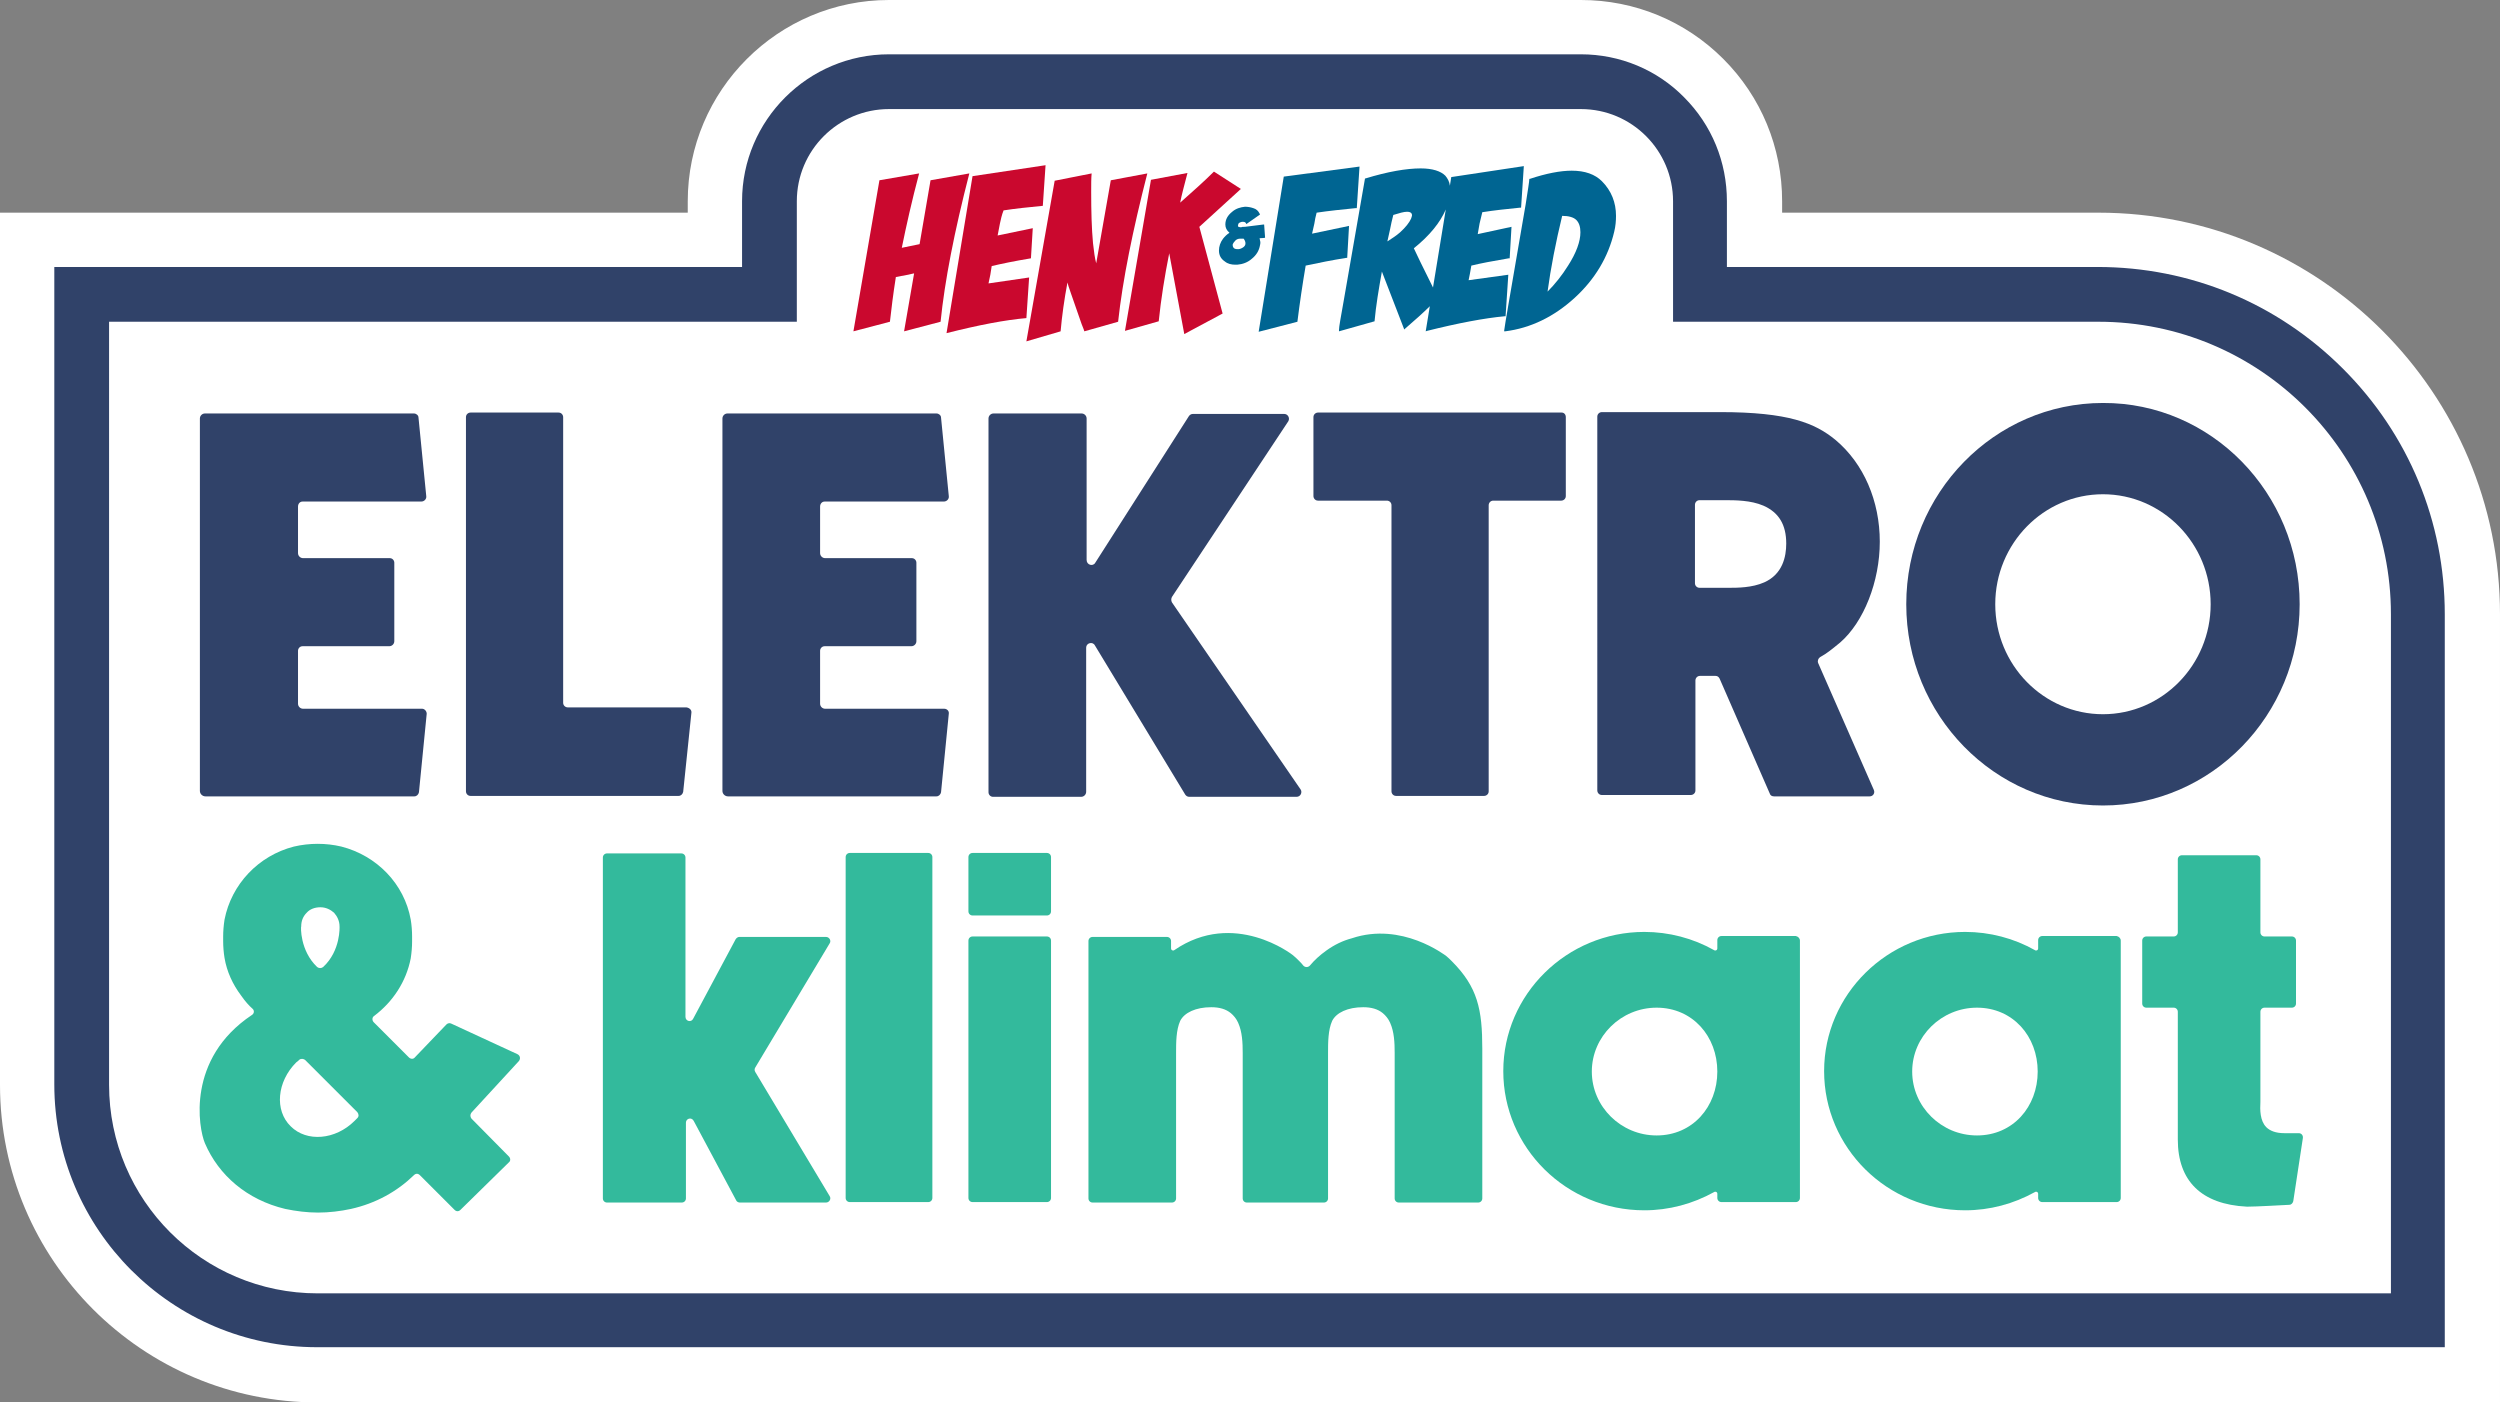
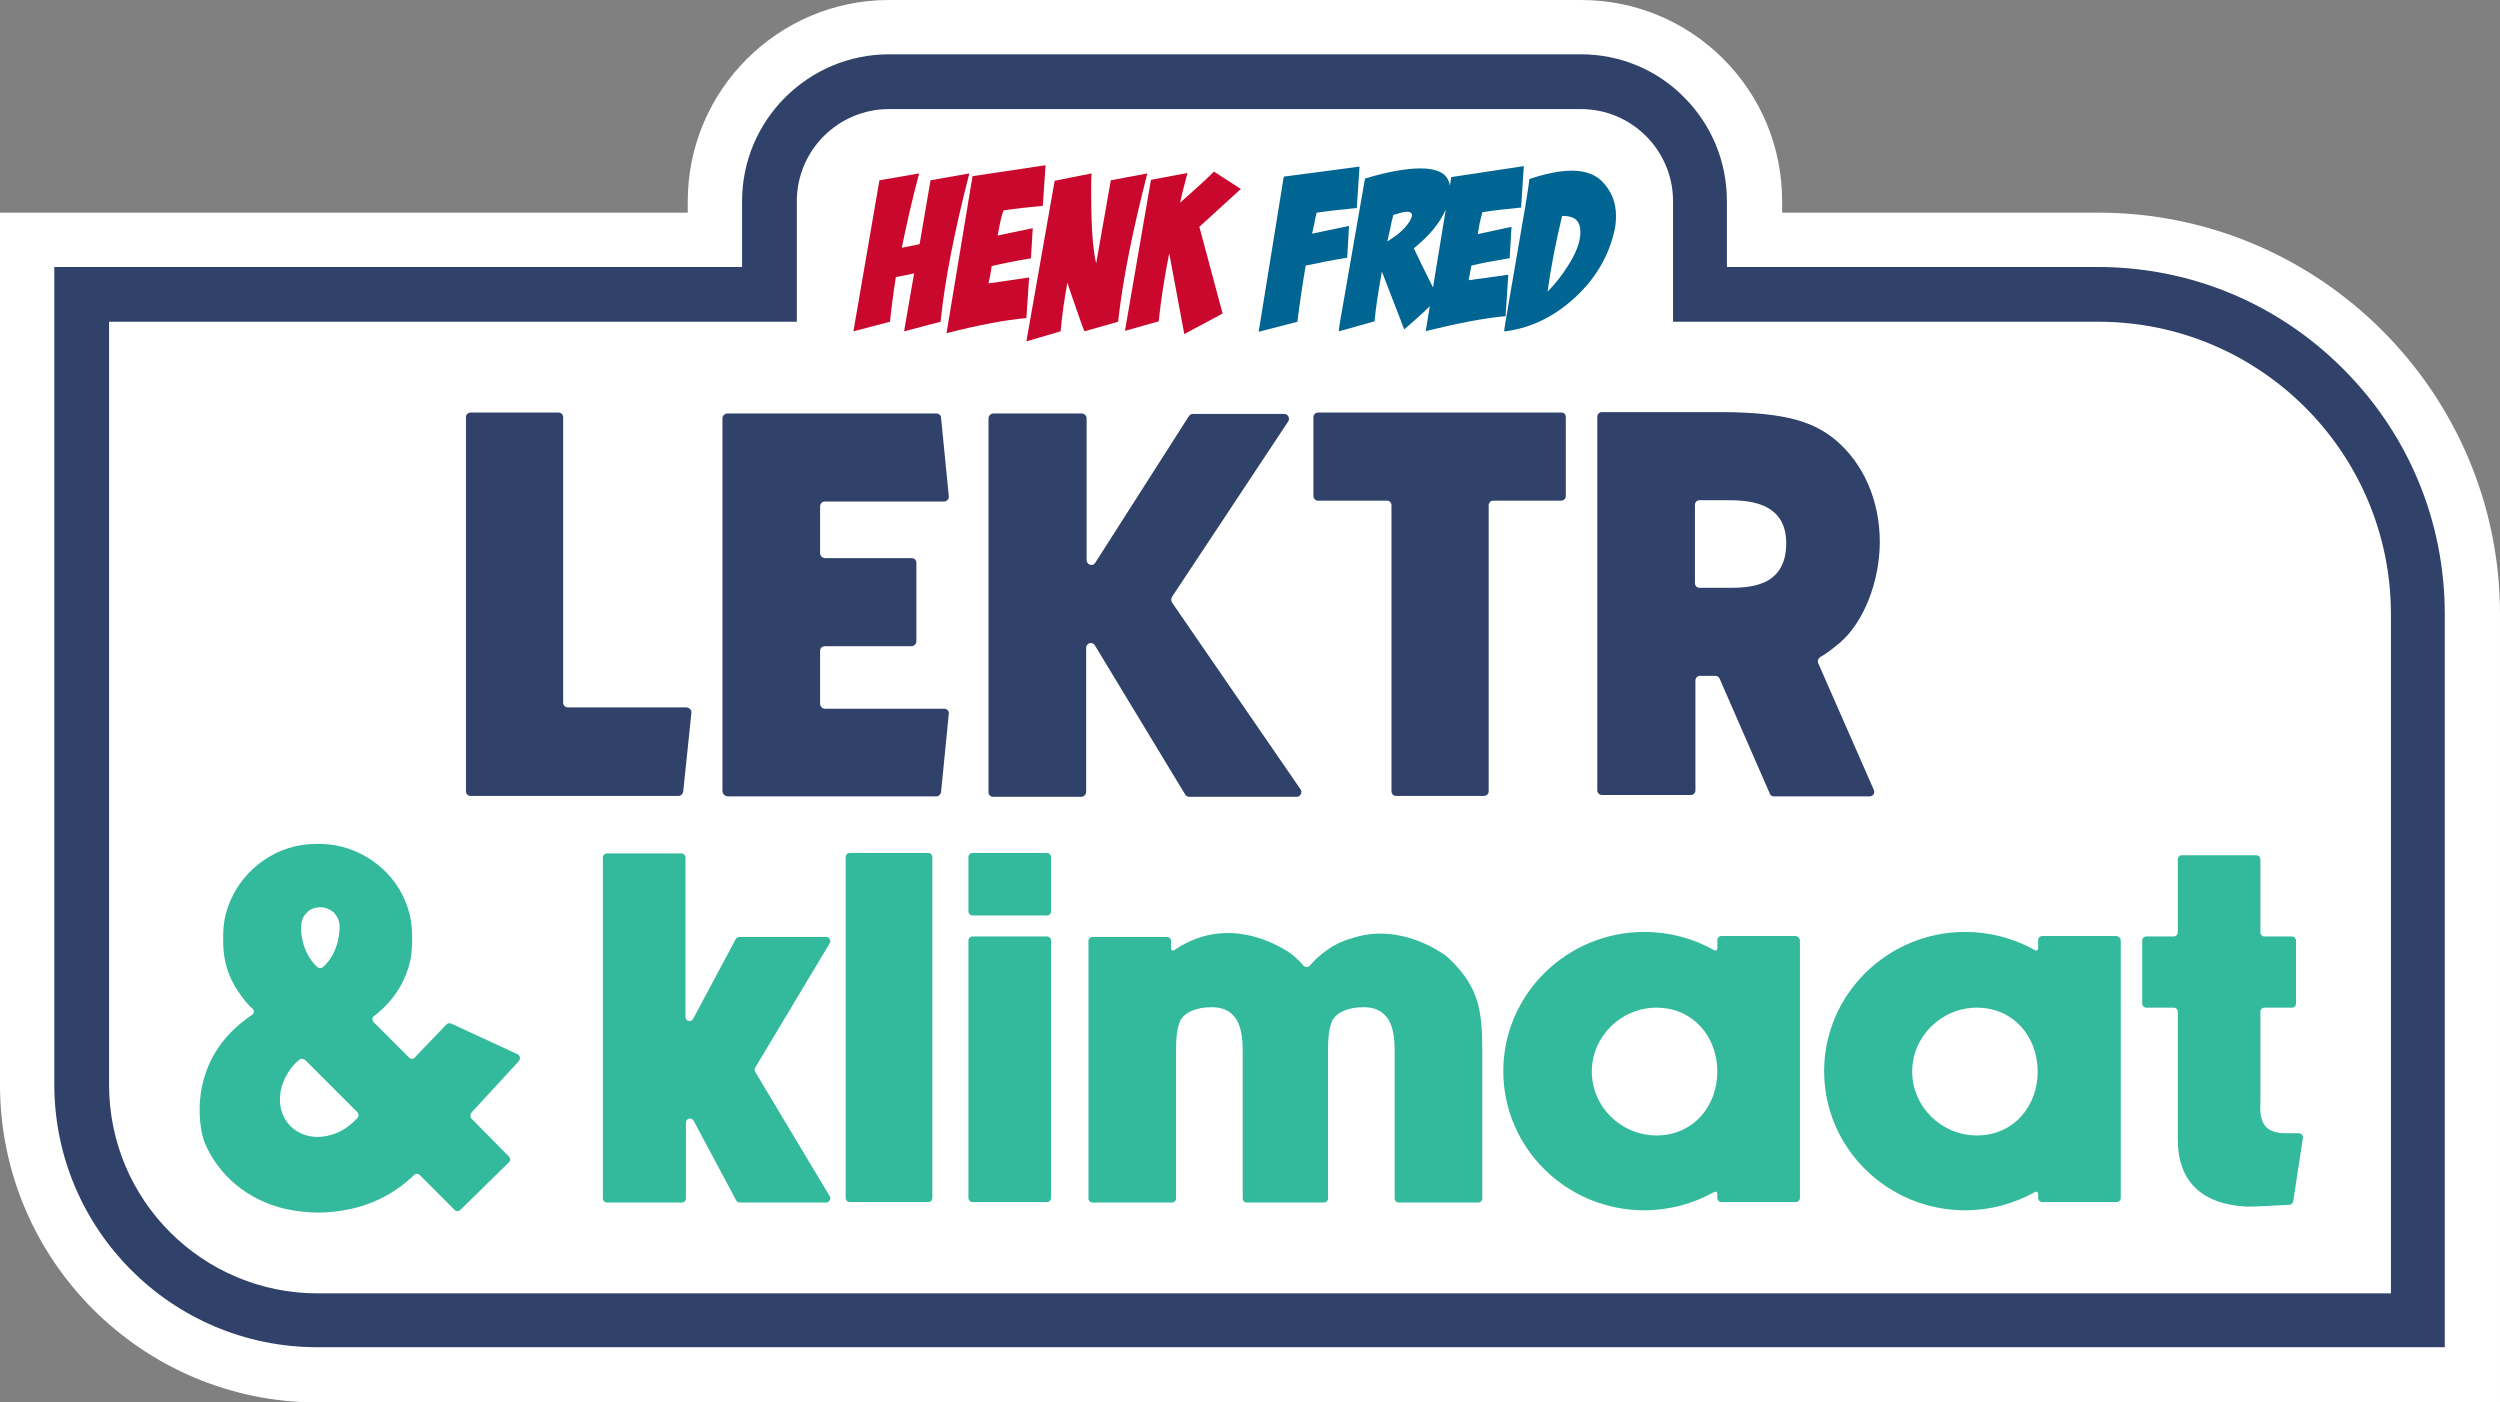
<svg xmlns="http://www.w3.org/2000/svg" version="1.1" id="Laag_1" x="0px" y="0px" viewBox="0 0 547.8 307.3" style="enable-background:new 0 0 547.8 307.3;" xml:space="preserve">
  <rect x="0" y="0" width="547.8" height="307.3" fill="#808080" stroke="none" />
  <style type="text/css">
	.st0{fill:#FFFFFF;}
	.st1{fill:#304269;}
	.st2{fill:none;stroke:#304269;stroke-width:11.949;stroke-miterlimit:10;}
	.st3{fill:#33BA9C;}
	.st4{fill:#006592;}
	.st5{fill:#CA082E;}
</style>
  <g>
    <path class="st0" d="M69.6,307.3C31.2,307.3,0,276.1,0,237.7V46.6h150.7v-2.5c0-24.3,19.8-44.1,44.1-44.1h151.6   c11.8,0,22.9,4.6,31.2,12.9c8.3,8.3,12.9,19.4,12.9,31.2v2.5h69.3c48.5,0,88,39.5,88,88v172.7H69.6z" />
    <path class="st1" d="M346.4,23.9c11.2,0,20.2,9.1,20.2,20.2l0,26.4h93.2c35.4,0,64.1,28.7,64.1,64.1v148.8H69.6   c-25.2,0-45.7-20.4-45.7-45.7V70.5h150.7V44.1c0-11.2,9.1-20.2,20.2-20.2H346.4 M346.4,11.9H194.8c-17.7,0-32.2,14.4-32.2,32.2   v14.4H23.9H11.9v11.9v167.2c0,31.8,25.8,57.6,57.6,57.6h454.3h11.9v-11.9V134.6c0-20.3-7.9-39.4-22.3-53.8   c-14.4-14.4-33.5-22.3-53.8-22.3h-81.2l0-14.4c0-8.6-3.3-16.7-9.4-22.8C363.1,15.3,355,11.9,346.4,11.9L346.4,11.9z" />
  </g>
  <path class="st2" d="M174.6,70.5" />
-   <path class="st1" d="M93.5,156.4l-1.7,17.2c-0.1,0.5-0.5,0.9-1,0.9H45c-0.6,0-1.2-0.5-1.2-1.2V91.7c0-0.6,0.5-1.1,1.1-1.1h45.8  c0.5,0,1,0.4,1,0.9l1.7,17.2c0.1,0.6-0.4,1.2-1.1,1.2H66.3c-0.6,0-1,0.5-1,1.1v10.2c0,0.6,0.5,1.1,1.1,1.1h19c0.6,0,1,0.5,1,1v17.2  c0,0.6-0.5,1.1-1.1,1.1h-19c-0.6,0-1,0.5-1,1v11.6c0,0.6,0.5,1.1,1.1,1.1h26.1C93,155.3,93.5,155.8,93.5,156.4z" />
  <path class="st1" d="M151.5,156.2l-1.8,17.3c-0.1,0.5-0.5,0.9-1,0.9h-45.6c-0.6,0-1-0.5-1-1v-82c0-0.6,0.5-1,1-1h19.3  c0.6,0,1,0.5,1,1V154c0,0.6,0.5,1,1,1h26C151.1,155.1,151.6,155.6,151.5,156.2z" />
  <path class="st1" d="M207.9,156.4l-1.7,17.2c-0.1,0.5-0.5,0.9-1,0.9h-45.7c-0.6,0-1.2-0.5-1.2-1.2V91.7c0-0.6,0.5-1.1,1.1-1.1h45.8  c0.5,0,1,0.4,1,0.9l1.7,17.2c0.1,0.6-0.4,1.2-1.1,1.2h-26.1c-0.6,0-1,0.5-1,1.1v10.2c0,0.6,0.5,1.1,1.1,1.1h19c0.6,0,1,0.5,1,1v17.2  c0,0.6-0.5,1.1-1.1,1.1h-19c-0.6,0-1,0.5-1,1v11.6c0,0.6,0.5,1.1,1.1,1.1h26.1C207.5,155.3,208,155.8,207.9,156.4z" />
  <path class="st1" d="M284.1,174.6h-23.5c-0.4,0-0.7-0.2-0.9-0.5l-19.8-32.7c-0.5-0.9-1.9-0.5-1.9,0.5v31.6c0,0.6-0.5,1.1-1.1,1.1  h-19.3c-0.6,0-1-0.5-1-1V91.7c0-0.6,0.5-1.1,1.1-1.1h19.3c0.6,0,1.1,0.5,1.1,1.1v31c0,1.1,1.4,1.5,1.9,0.6l20.5-32.1  c0.2-0.3,0.5-0.5,0.9-0.5h20c0.8,0,1.3,0.9,0.9,1.6l-25.5,38.5c-0.2,0.4-0.2,0.8,0,1.2L285,173C285.4,173.6,285,174.6,284.1,174.6z" />
  <path class="st1" d="M343.1,91.4v17.3c0,0.6-0.5,1-1,1h-14.9c-0.6,0-1,0.5-1,1v62.7c0,0.6-0.5,1-1,1h-19.3c-0.6,0-1-0.5-1-1v-62.7  c0-0.6-0.5-1-1-1h-15.1c-0.6,0-1-0.5-1-1V91.4c0-0.6,0.5-1,1-1h53.4C342.7,90.4,343.1,90.8,343.1,91.4z" />
  <path class="st1" d="M410.6,173.1c0.3,0.7-0.2,1.4-0.9,1.4h-21c-0.4,0-0.8-0.2-0.9-0.6l-11-25.2c-0.2-0.4-0.5-0.6-0.9-0.6h-3.4  c-0.6,0-1,0.5-1,1v24.1c0,0.6-0.5,1-1,1H351c-0.6,0-1-0.5-1-1V91.3c0-0.6,0.5-1,1-1h25.9c15,0,20.8,2.4,25.3,6.1  c6.2,5.2,9.7,13.4,9.7,22.3c0,8.7-3.5,17.6-8.7,22.1c-1.6,1.3-2.9,2.4-4.4,3.2c-0.4,0.3-0.6,0.8-0.4,1.3L410.6,173.1z M391.4,119.1  c0-4.1-1.6-6.8-5-8.3c-2.8-1.2-6.2-1.2-8.5-1.2h-5.5c-0.6,0-1,0.5-1,1v17.2c0,0.6,0.5,1,1,1h6.3c2,0,5.2,0,7.9-1.2  C390.6,125.8,391.4,122,391.4,119.1z" />
  <g>
    <g>
-       <path class="st1" d="M503.9,132.4c0,24.3-19.3,44.1-43.1,44.1c-23.8,0-43.1-19.8-43.1-44.1s19.3-44.1,43.1-44.1    C484.5,88.2,503.9,108,503.9,132.4z M484.4,132.4c0-13.3-10.6-24.1-23.6-24.1c-13,0-23.6,10.8-23.6,24.1    c0,13.3,10.6,24.1,23.6,24.1C473.8,156.5,484.4,145.7,484.4,132.4z" />
-     </g>
+       </g>
  </g>
  <g>
    <path class="st3" d="M103.3,243.8c-0.3,0.4-0.3,0.9,0,1.3l8.2,8.3c0.4,0.4,0.4,1,0,1.3l-10.6,10.4c-0.4,0.4-0.9,0.4-1.3,0l-7.6-7.6   c-0.4-0.4-0.9-0.4-1.3,0c-3.7,3.6-8.4,6.2-13.8,7.4c-2.3,0.5-4.8,0.8-7.2,0.8c-2.4,0-4.8-0.3-7.2-0.8c-8.4-2-14.6-7.4-17.6-14.4   c-1.4-3.3-4.1-18.5,10.3-28.1c0.5-0.3,0.6-1,0.1-1.4c-0.7-0.6-1.6-1.6-2.5-2.9c0,0,0,0,0,0c-1.8-2.4-3.1-5.2-3.6-8.2   c-0.2-1.2-0.3-2.5-0.3-3.7v-0.1l0.3,0l-0.3,0v0v0c0-0.1,0-0.2,0-0.3v-0.1l0-0.1c0-0.1,0-0.2,0-0.3v0l0,0l0-0.1   c0-1.2,0.1-2.4,0.3-3.7c1.5-7.7,7.4-14,15.2-16c1.7-0.4,3.5-0.6,5.2-0.6c1.8,0,3.5,0.2,5.2,0.6c7.8,2,13.8,8.2,15.2,16   c0.2,1.2,0.3,2.5,0.3,3.7l0,0.1l-0.3,0l0.3,0l0,0v0c0,0.1,0,0.2,0,0.3v0.1l0,0.1c0,0.1,0,0.2,0,0.3v0.1l0,0l0,0.1   c0,1.2-0.1,2.4-0.3,3.7c-1,5.1-3.9,9.5-8,12.6c-0.5,0.3-0.5,1-0.1,1.4l7.7,7.7c0.4,0.4,1,0.4,1.3,0l6.9-7.2   c0.3-0.3,0.7-0.4,1.1-0.2l14.5,6.7c0.6,0.3,0.7,1,0.3,1.5L103.3,243.8z M78.3,243.7l-11.4-11.4c-0.3-0.3-0.9-0.4-1.3-0.1   c-0.2,0.2-0.4,0.4-0.7,0.6c-4.2,4.2-4.8,10.5-1.2,14c3.5,3.5,9.8,3,14-1.2c0.2-0.2,0.4-0.4,0.6-0.6   C78.7,244.6,78.6,244.1,78.3,243.7z M69.5,211.9c0.4,0.3,0.9,0.3,1.3,0c3.9-3.6,3.6-8.9,3.6-8.9c0-1.2-0.5-2.2-1.2-3   c-0.8-0.7-1.8-1.2-3-1.2c-1.2,0-2.3,0.4-3,1.2c-0.8,0.8-1.2,1.8-1.2,3C65.9,203,65.7,208.3,69.5,211.9z" />
  </g>
  <path class="st3" d="M181.8,262.1c0.4,0.6-0.1,1.4-0.8,1.4h-18.9c-0.3,0-0.7-0.2-0.8-0.5l-9.3-17.4c-0.5-0.9-1.7-0.5-1.7,0.4v16.6  c0,0.5-0.4,0.9-0.9,0.9H133c-0.5,0-0.9-0.4-0.9-0.9v-74.7c0-0.5,0.4-0.9,0.9-0.9h16.3c0.5,0,0.9,0.4,0.9,0.9v34.9  c0,1,1.3,1.3,1.7,0.4l9.3-17.4c0.2-0.3,0.5-0.5,0.8-0.5H181c0.7,0,1.2,0.8,0.8,1.4l-16.3,27.2c-0.2,0.3-0.2,0.7,0,1L181.8,262.1z" />
  <path class="st3" d="M204.3,187.8v74.7c0,0.5-0.4,0.9-0.9,0.9h-17.2c-0.5,0-0.9-0.4-0.9-0.9v-74.7c0-0.5,0.4-0.9,0.9-0.9h17.2  C203.9,186.9,204.3,187.3,204.3,187.8z" />
  <path class="st3" d="M230.3,187.8v11.9c0,0.5-0.4,0.9-0.9,0.9h-16.3c-0.5,0-0.9-0.4-0.9-0.9v-11.9c0-0.5,0.4-0.9,0.9-0.9h16.3  C229.9,186.9,230.3,187.3,230.3,187.8z M230.3,206.1v56.4c0,0.5-0.4,0.9-0.9,0.9h-16.3c-0.5,0-0.9-0.4-0.9-0.9v-56.4  c0-0.5,0.4-0.9,0.9-0.9h16.3C229.9,205.2,230.3,205.6,230.3,206.1z" />
  <path class="st3" d="M324.8,229.8v32.8c0,0.5-0.4,0.9-0.9,0.9h-17.4c-0.5,0-0.9-0.4-0.9-0.9v-31.9c0-2.2-0.1-4.6-1-6.6  c-0.4-0.9-1-1.6-1.6-2.1c-1.1-0.9-2.5-1.3-4.3-1.3c-3.4,0-5.9,1.2-6.8,3c-0.9,2-0.9,4.8-0.9,7v31.9c0,0.5-0.4,0.9-0.9,0.9h-16.9  c-0.5,0-0.9-0.4-0.9-0.9l0-31.9c0-2.2-0.1-4.6-1-6.6c-0.4-0.9-1-1.6-1.6-2.1c-1.1-0.9-2.5-1.3-4.3-1.3c-3.4,0-5.9,1.2-6.8,3  c-0.9,2-0.9,4.8-0.9,7v31.9c0,0.5-0.4,0.9-0.9,0.9h-17.4c-0.5,0-0.9-0.4-0.9-0.9v-56.4c0-0.5,0.4-0.9,0.9-0.9h16.3  c0.5,0,0.9,0.4,0.9,0.9v1.6c0,0.4,0.4,0.6,0.7,0.4c13.1-9,25.9,1,26,1.1c0.5,0.4,0.9,0.8,1.3,1.2c0.4,0.4,0.7,0.7,1,1.1  c0.4,0.4,1,0.4,1.4,0c1-1.2,2.2-2.3,3.6-3.3c1.8-1.3,3.7-2.2,5.6-2.7c11-3.7,20.5,3.8,20.6,3.8c0.5,0.4,0.9,0.8,1.3,1.2l0,0  C323.8,216.3,324.8,221.2,324.8,229.8z" />
  <path class="st3" d="M394.4,206.1v56.4c0,0.5-0.4,0.9-0.9,0.9h-16.3c-0.5,0-0.9-0.4-0.9-0.9v-0.9c0-0.4-0.4-0.6-0.7-0.4  c-4.7,2.6-9.9,4-15.3,4c-17.1,0-30.9-13.7-30.9-30.5c0-16.8,13.9-30.5,30.9-30.5c5.4,0,10.7,1.4,15.3,4c0.3,0.2,0.7,0,0.7-0.4v-1.8  c0-0.5,0.4-0.9,0.9-0.9h16.3C394,205.2,394.4,205.6,394.4,206.1z M376.3,234.8c0-7.7-5.4-14-13.3-14c-7.8,0-14.2,6.3-14.2,14  s6.4,14,14.2,14C370.9,248.8,376.3,242.5,376.3,234.8z" />
  <path class="st3" d="M464.7,206.1v56.4c0,0.5-0.4,0.9-0.9,0.9h-16.3c-0.5,0-0.9-0.4-0.9-0.9v-0.9c0-0.4-0.4-0.6-0.7-0.4  c-4.7,2.6-9.9,4-15.3,4c-17.1,0-30.9-13.7-30.9-30.5c0-16.8,13.9-30.5,30.9-30.5c5.4,0,10.7,1.4,15.3,4c0.3,0.2,0.7,0,0.7-0.4v-1.8  c0-0.5,0.4-0.9,0.9-0.9h16.3C464.3,205.2,464.7,205.6,464.7,206.1z M446.5,234.8c0-7.7-5.4-14-13.3-14c-7.8,0-14.2,6.3-14.2,14  s6.4,14,14.2,14C441.1,248.8,446.5,242.5,446.5,234.8z" />
  <path class="st3" d="M504.6,249.4l-2.1,13.8c-0.1,0.4-0.4,0.8-0.9,0.8c-2,0.1-7.3,0.4-9,0.4c-0.1,0-0.2,0-0.3,0  c-9.9-0.5-15.1-5.6-15.1-14.7v-28c0-0.5-0.4-0.9-0.9-0.9h-6c-0.5,0-0.9-0.4-0.9-0.9v-13.8c0-0.5,0.4-0.9,0.9-0.9h6  c0.5,0,0.9-0.4,0.9-0.9v-16c0-0.5,0.4-0.9,0.9-0.9h16.3c0.5,0,0.9,0.4,0.9,0.9v16c0,0.5,0.4,0.9,0.9,0.9h6c0.5,0,0.9,0.4,0.9,0.9  v13.8c0,0.5-0.4,0.9-0.9,0.9h-6c-0.5,0-0.9,0.4-0.9,0.9c0,4.8,0,19.1,0,19.3l0,0.4c-0.1,1.8-0.1,4.2,1.3,5.6  c0.8,0.8,2.1,1.3,3.9,1.3h3.2C504.3,248.3,504.7,248.8,504.6,249.4z" />
  <g>
-     <path class="st4" d="M277.2,52l-0.2-2.8l-0.2,0c-0.8,0.1-1.7,0.2-2.4,0.3l-1.6,0.2c-0.4,0-0.7,0-0.8,0.1c-0.2,0-0.4,0-0.6-0.1   c-0.1,0-0.2-0.2-0.1-0.4c0-0.2,0.1-0.4,0.3-0.5c0.2-0.1,0.4-0.2,0.7-0.2c0.4,0,0.6,0.1,0.7,0.3l0.1,0.2l3-2.1l-0.1-0.2   c-0.3-0.6-0.7-1-1.4-1.2c-0.6-0.2-1.2-0.3-1.8-0.3c-1,0.1-2,0.4-2.8,1.1c-1,0.8-1.5,1.7-1.5,2.8c0,0.7,0.3,1.3,0.9,1.8   c-0.6,0.4-1,0.8-1.4,1.3c-0.6,0.8-0.9,1.7-0.9,2.6c0,1,0.4,1.8,1.3,2.4c0.6,0.5,1.4,0.7,2.3,0.7c0.1,0,0.2,0,0.4,0   c1.2-0.1,2.3-0.5,3.2-1.3c1-0.8,1.6-1.8,1.8-3c0.1-0.4,0.1-0.7,0-1c0-0.2-0.1-0.3-0.1-0.5c0.7,0,1.1-0.1,1.2-0.1H277.2z    M272.4,54.2c-0.3,0.2-0.7,0.4-1.1,0.4c-0.3,0-0.6,0-0.9-0.2c-0.2-0.2-0.3-0.4-0.3-0.8c0.1-0.3,0.3-0.6,0.6-0.9   c0.3-0.3,0.7-0.4,1-0.4l0.8,0c0.1,0.1,0.2,0.3,0.3,0.5c0.1,0.2,0.1,0.4,0.1,0.6C272.9,53.7,272.7,54,272.4,54.2z" />
    <path class="st4" d="M297.9,36.5l-0.6,9.1l-0.2,0c-3,0.3-5.9,0.6-8.6,1c-0.2,0.8-0.4,1.6-0.5,2.4l-0.5,2.2l8.1-1.7l-0.4,7l-0.2,0   c-3.1,0.5-6.1,1.1-8.9,1.7c-0.7,4.1-1.3,8.2-1.8,12.2l0,0.1l-8.5,2.2l5.5-34L297.9,36.5z" />
    <path class="st4" d="M318,38.8l-0.3,1.9c-0.1-0.9-0.5-1.6-1-2.2c-1-1-2.8-1.6-5.4-1.6c-3.1,0-7.2,0.7-12.1,2.2l-0.1,0l-4.7,27   c-0.6,3.4-1,5.5-1,6.2l0,0.3l7.8-2.2v-0.1c0.3-3.3,0.9-6.9,1.6-10.8l4.9,12.7l0.2-0.2c2.2-1.9,4-3.5,5.4-4.9l-0.9,5.5l0.3-0.1   c6.8-1.7,12.6-2.8,17-3.2l0.2,0l0.6-9.1l-8.7,1.2l0.3-1.5c0.1-0.6,0.2-1.1,0.3-1.7c2-0.5,4.7-1,8.2-1.6l0.2,0l0.4-6.9l-7.4,1.6   l0.4-2.3c0.2-0.8,0.4-1.7,0.6-2.5c2.5-0.4,5.3-0.7,8.3-1l0.2,0l0.6-9.1L318,38.8z M309.2,47.9c-0.4,0.9-1.2,1.9-2.4,3   c-0.9,0.8-1.9,1.4-2.8,2l0.6-2.7c0.2-1,0.4-2,0.7-3.1c1.3-0.4,2.3-0.7,3-0.7c1,0,1.1,0.5,1.1,0.8C309.4,47.3,309.3,47.6,309.2,47.9   z M314,63c-2.3-4.6-3.7-7.5-4.2-8.6c3.5-2.8,5.8-5.7,7-8.5L314,63z" />
    <g>
      <path class="st4" d="M351,39.7c-1.5-1.5-3.7-2.3-6.6-2.3c-2.5,0-5.6,0.6-9.2,1.8l-0.1,0v0.1c0,0.4-0.3,2.3-0.8,5.5l-3.7,21.5    c-0.6,3.4-0.9,5.4-1,6.1l0,0.2l0.2,0c5.6-0.7,10.7-3.2,15.2-7.3c4.5-4.1,7.4-9,8.7-14.5c0.3-1.2,0.4-2.4,0.4-3.5    C354.1,44.4,353.1,41.8,351,39.7z M343.6,58.2c-1.3,2.1-2.9,4.1-4.5,5.7c0.7-5.2,1.8-10.8,3.2-16.6c1.4,0,2.5,0.3,3.1,0.9    c0.6,0.6,0.9,1.5,0.9,2.7C346.3,52.9,345.4,55.4,343.6,58.2z" />
    </g>
    <path class="st5" d="M262.8,49.7l5.1,19l-8.4,4.5l-3.3-17.7c-1,5-1.8,10-2.3,14.9l-7.4,2.1l5.7-33.1l8-1.5   c-0.7,2.7-1.3,4.9-1.6,6.5c2.7-2.4,5.2-4.6,7.4-6.8l5.9,3.8L262.8,49.7z" />
    <path class="st5" d="M251.4,38c-3.2,12.5-5.4,23.3-6.4,32.5l-7.4,2.1c0-0.1-0.2-0.6-0.6-1.6l-2.4-6.9c-0.4-1.1-0.6-1.8-0.7-2.2   c-0.7,3.7-1.2,7.3-1.5,10.7l-7.5,2.2l6.2-35.2l8.1-1.6c-0.1,1-0.1,2.3-0.1,4.1c0,4.2,0.1,8,0.4,11.2c0.2,1.8,0.4,3.3,0.7,4.4   l3.2-18.2L251.4,38z" />
-     <path class="st5" d="M219.1,49l-0.5,2.6l7.7-1.6l-0.4,6.6c-3.6,0.6-6.5,1.2-8.6,1.7c-0.1,0.6-0.2,1.3-0.3,1.9l-0.4,1.9l8.9-1.3   l-0.6,8.9c-4.6,0.4-10.4,1.5-17.5,3.3l5.7-34.4l16-2.4l-0.6,8.9c-3.1,0.3-6,0.6-8.6,1C219.5,47.1,219.3,48.1,219.1,49z" />
+     <path class="st5" d="M219.1,49l-0.5,2.6l7.7-1.6l-0.4,6.6c-3.6,0.6-6.5,1.2-8.6,1.7c-0.1,0.6-0.2,1.3-0.3,1.9l-0.4,1.9l8.9-1.3   l-0.6,8.9c-4.6,0.4-10.4,1.5-17.5,3.3l5.7-34.4l16-2.4l-0.6,8.9c-3.1,0.3-6,0.6-8.6,1C219.5,47.1,219.3,48.1,219.1,49" />
    <path class="st5" d="M212.4,38c-3.3,12.8-5.4,23.6-6.3,32.5l-8,2.1l2.2-12.7c-0.9,0.2-2.2,0.5-4,0.8c-0.6,3.8-1,7.1-1.3,9.8l-8,2.1   l5.7-33.1l8.7-1.5c-1.6,6-2.8,11.4-3.8,16.3l3.9-0.8l2.4-14L212.4,38z" />
  </g>
</svg>